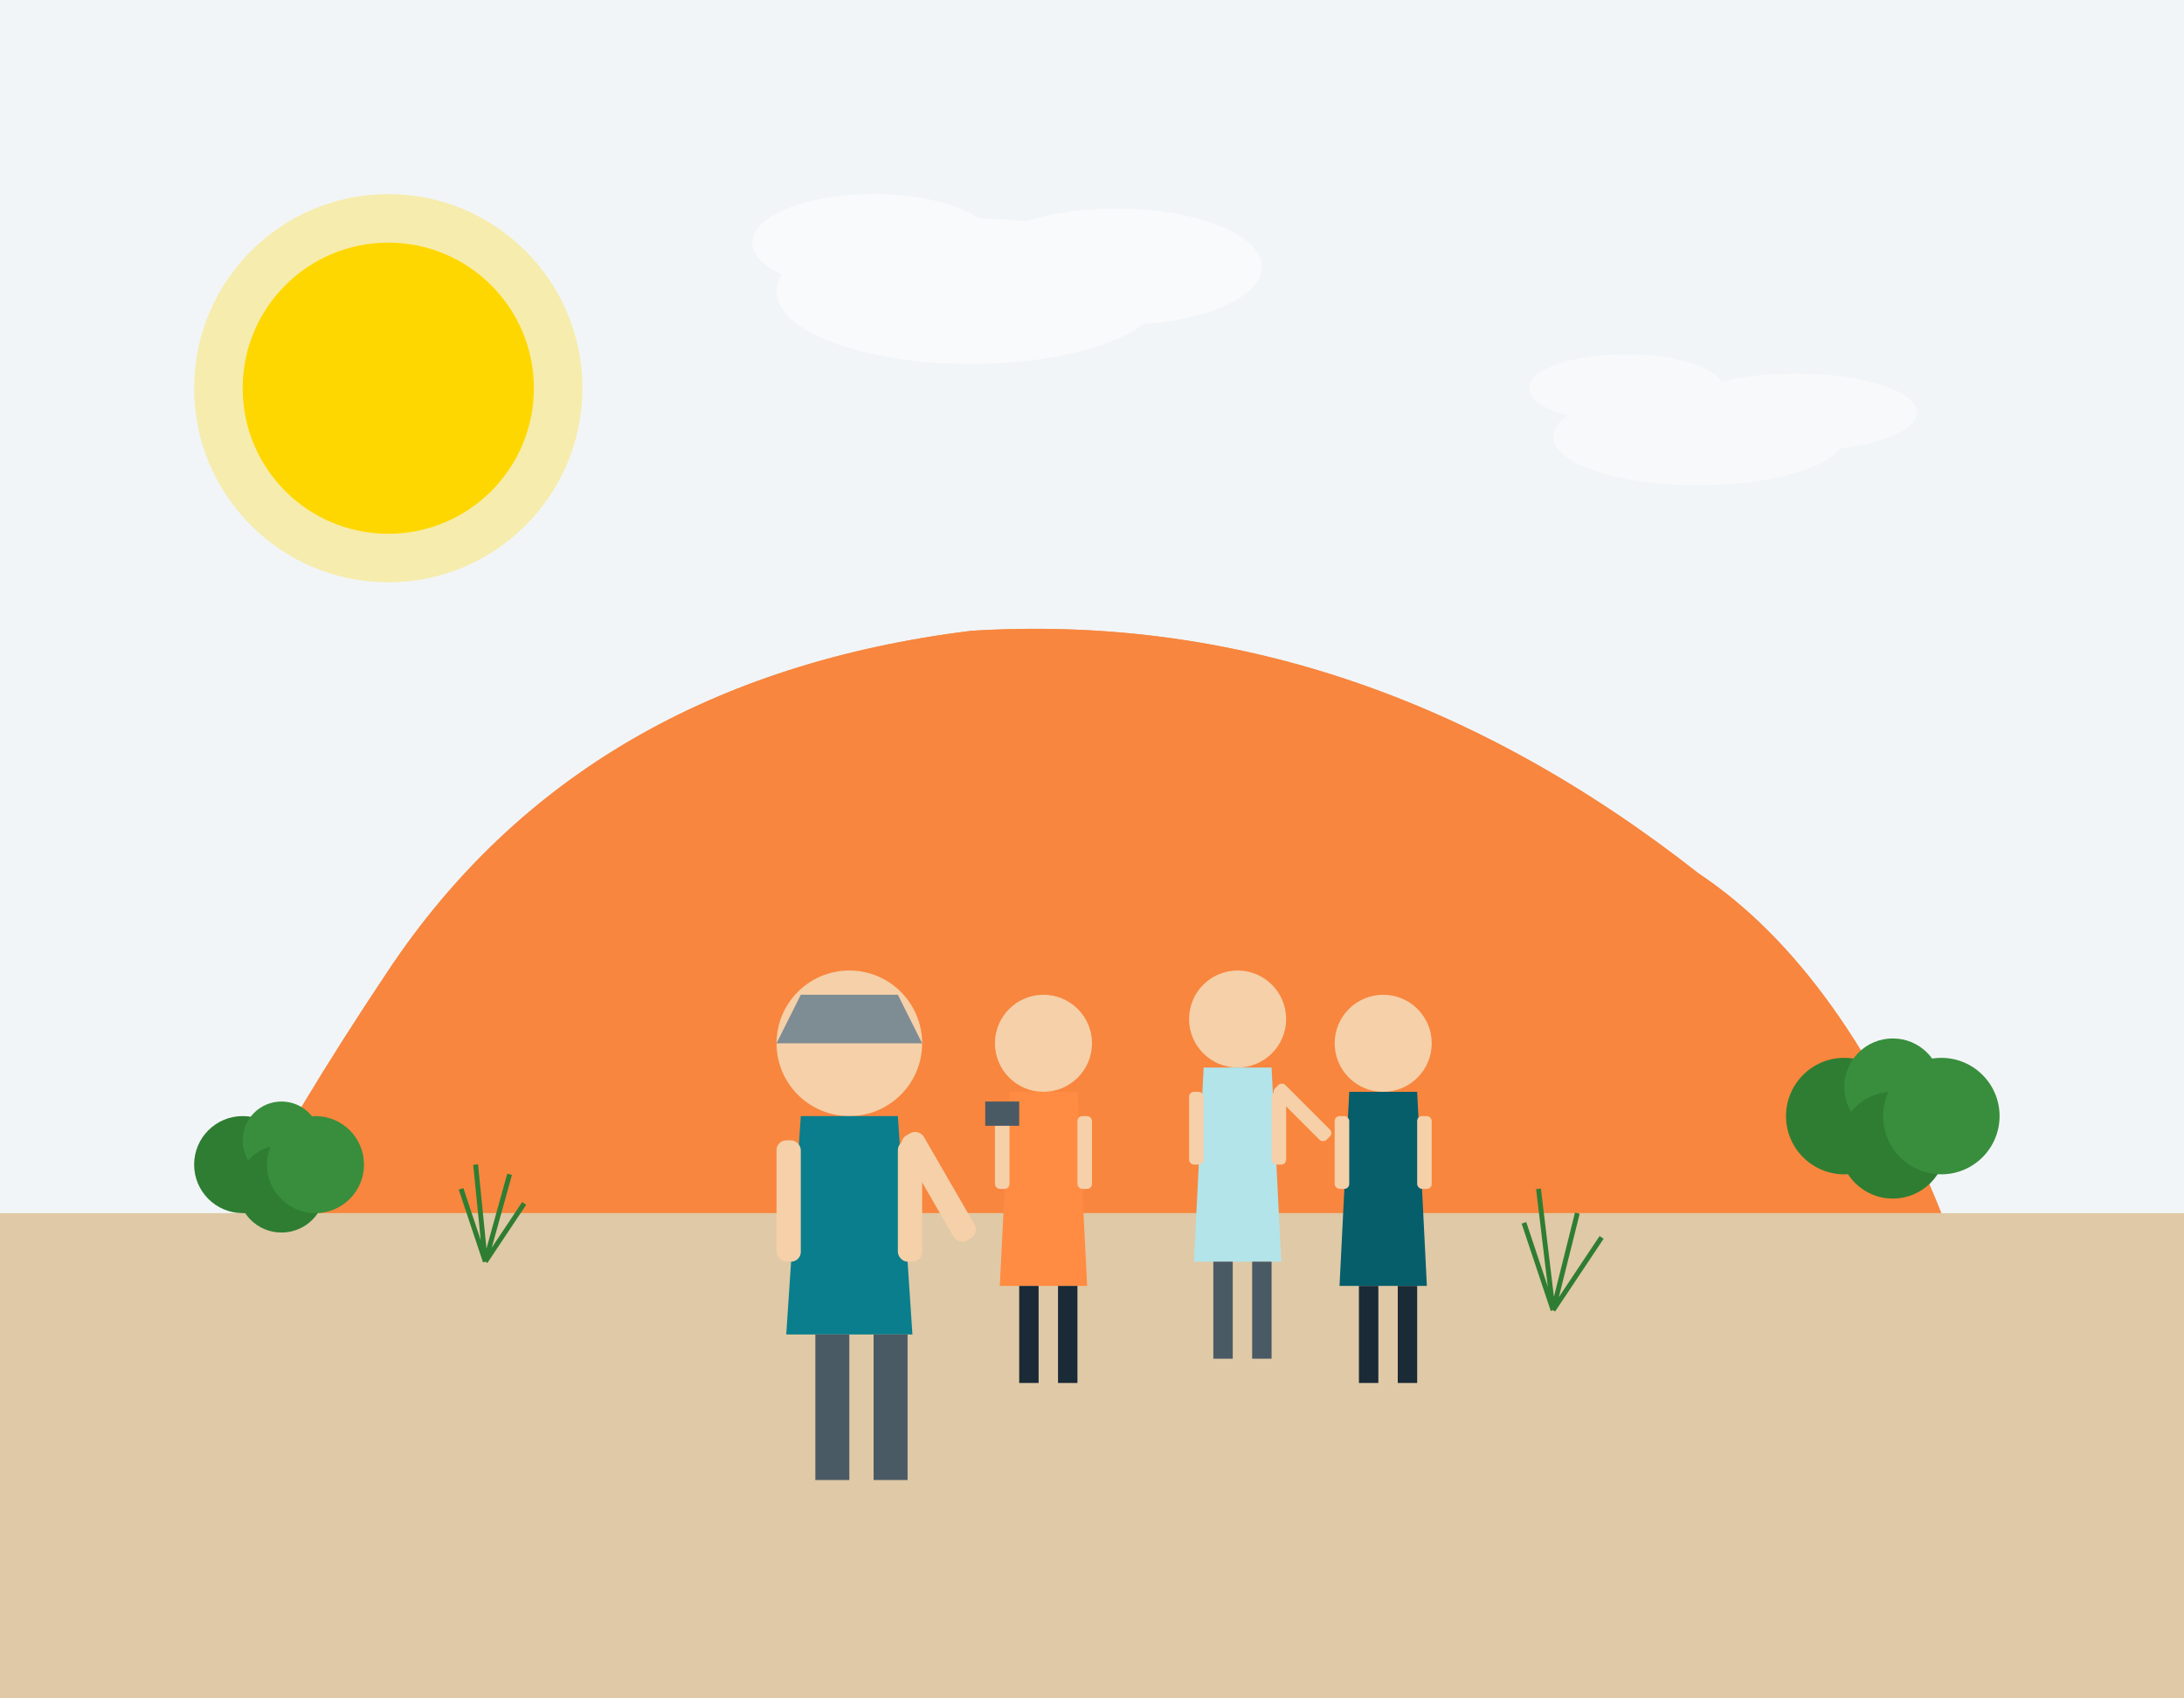
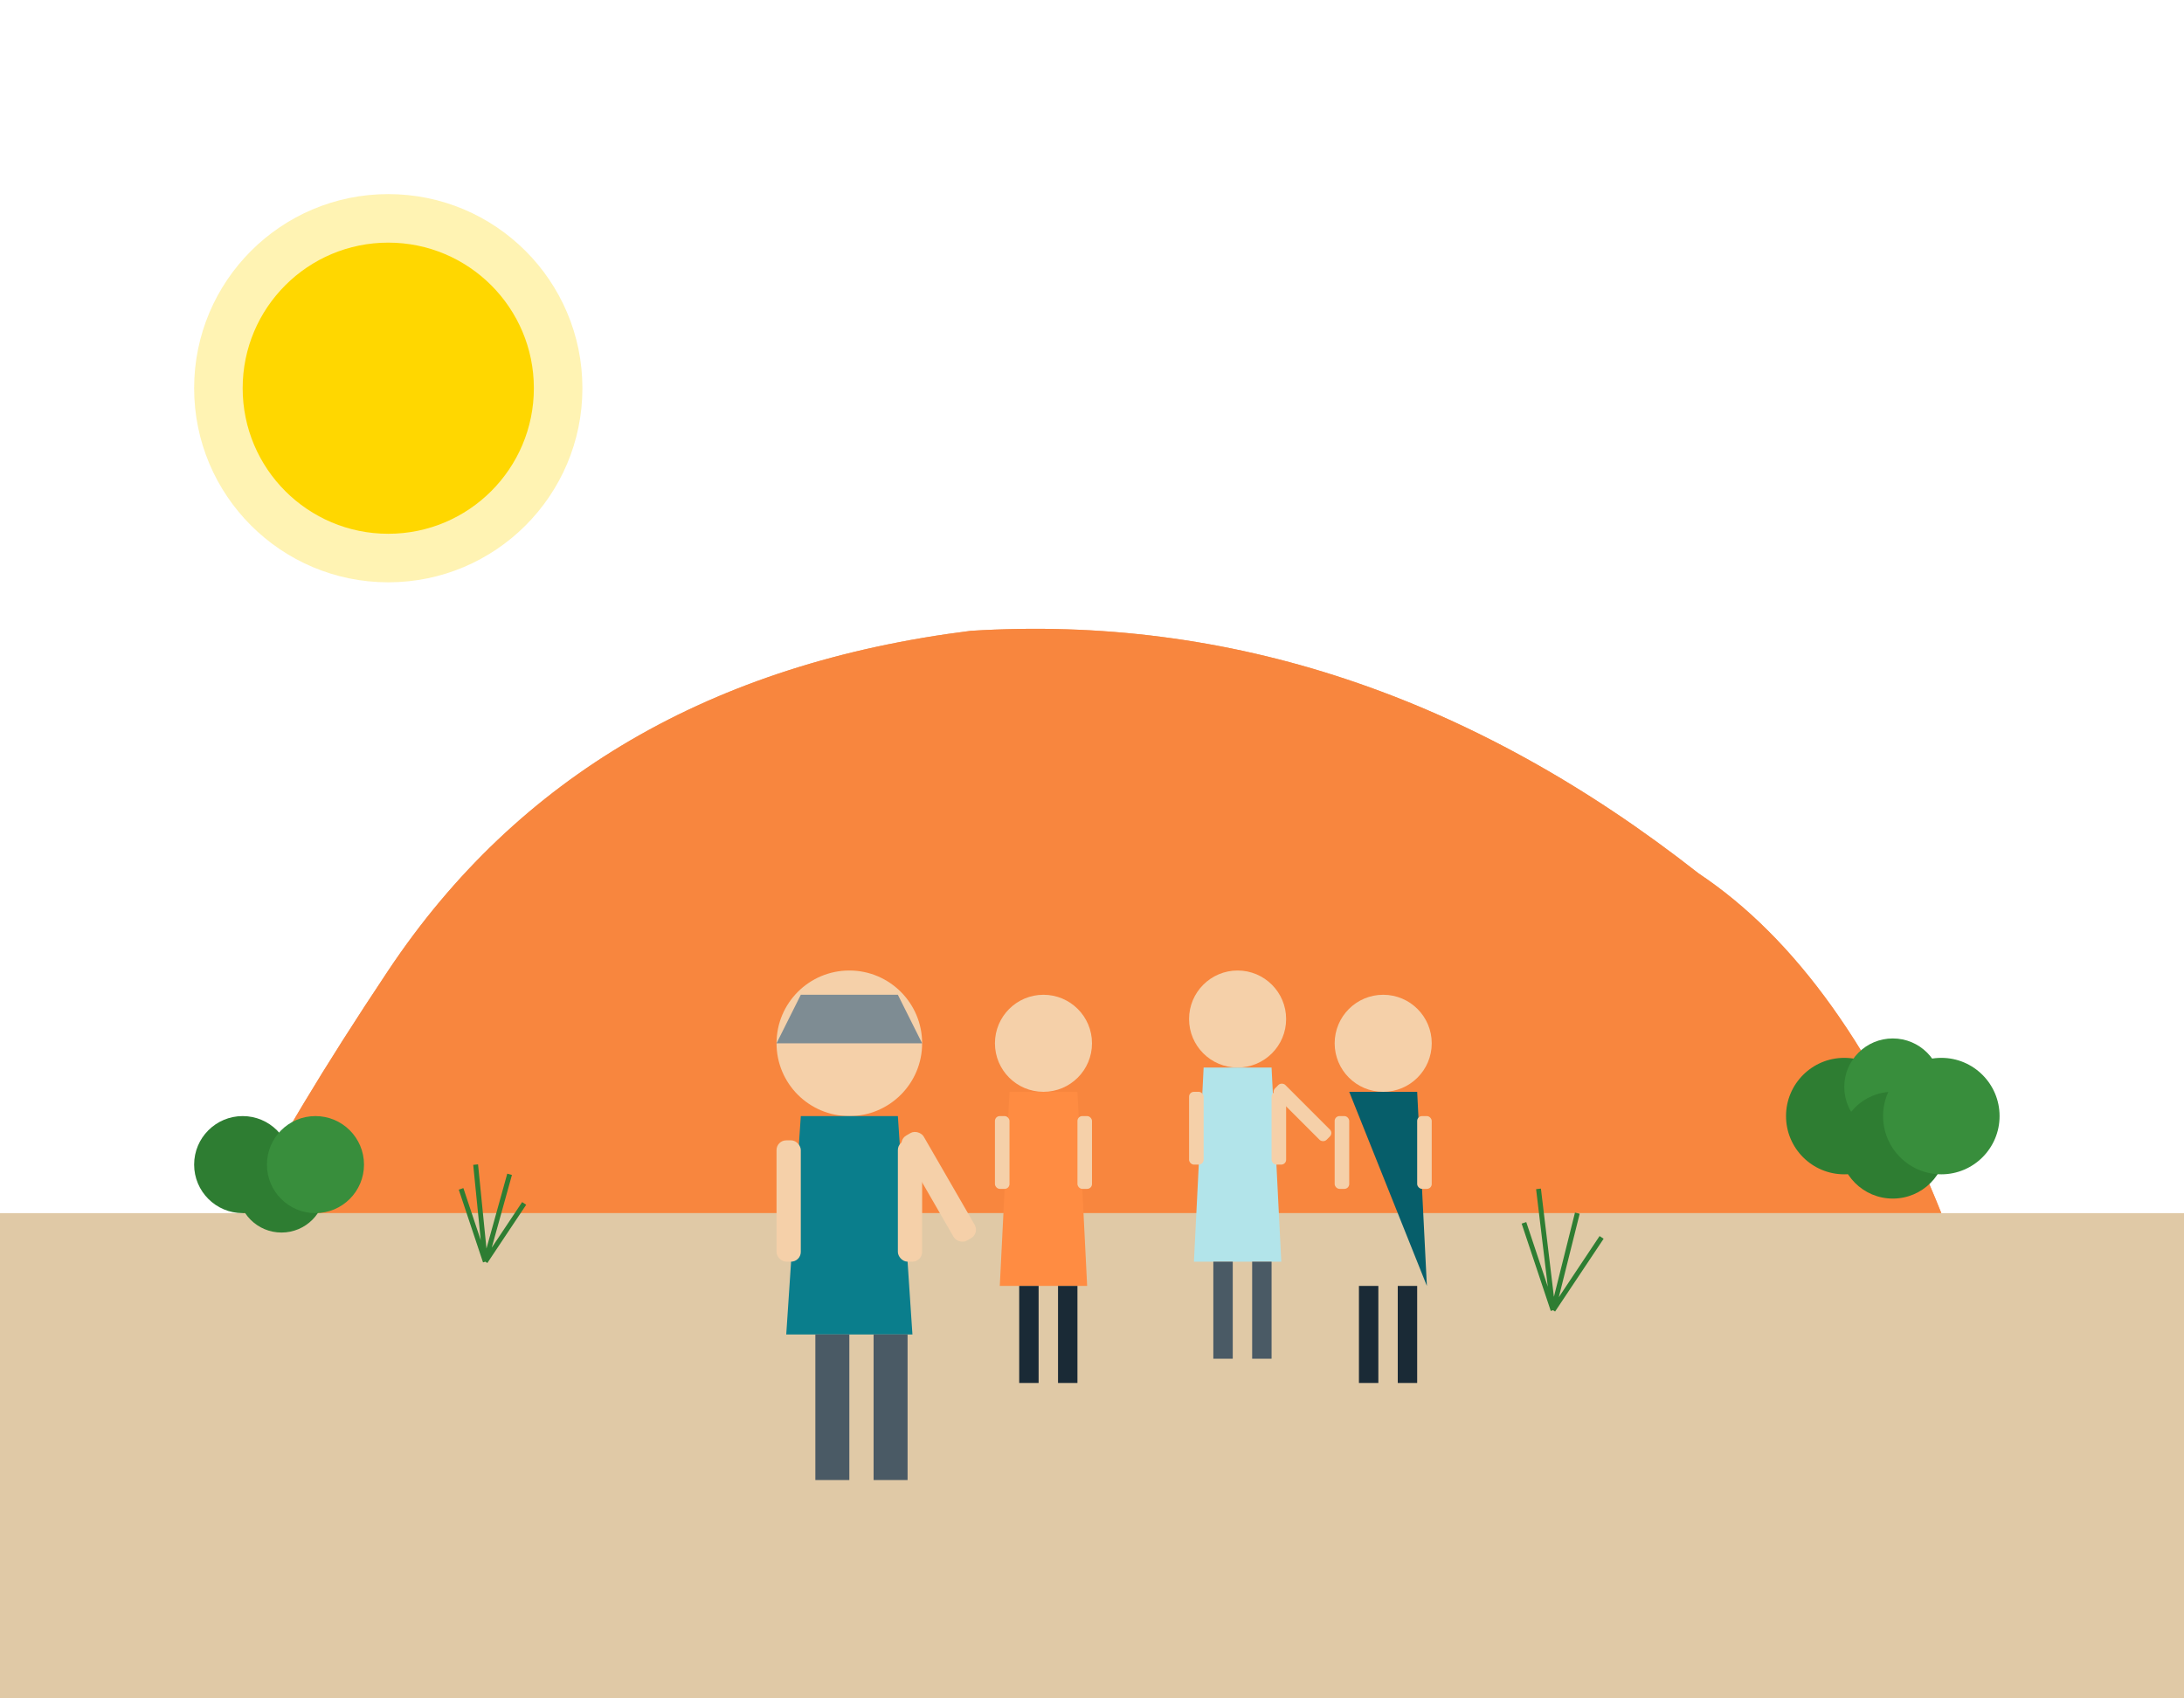
<svg xmlns="http://www.w3.org/2000/svg" viewBox="0 0 450 350" width="450" height="350">
-   <rect width="450" height="350" fill="#F2F5F7" />
  <path d="M80,200 Q120,140 200,130 Q280,125 350,180 Q380,200 400,250 L50,250 Q60,230 80,200 Z" fill="#E67A35" />
  <path d="M80,200 Q120,140 200,130 Q280,125 350,180 Q380,200 400,250 L50,250 Q60,230 80,200 Z" fill="#FF8C42" opacity="0.7" />
  <rect x="0" y="250" width="450" height="100" fill="#E0C9A6" />
  <g transform="translate(150, 190)">
    <circle cx="25" cy="25" r="15" fill="#F5D0A9" />
    <path d="M10,25 L40,25 L35,15 L15,15 Z" fill="#7E8C93" />
    <path d="M15,40 L35,40 L38,85 L12,85 Z" fill="#0A7E8C" />
    <rect x="10" y="45" width="5" height="25" rx="2" fill="#F5D0A9" />
    <rect x="35" y="45" width="5" height="25" rx="2" fill="#F5D0A9" />
    <rect x="18" y="85" width="7" height="30" fill="#4A5A65" />
    <rect x="30" y="85" width="7" height="30" fill="#4A5A65" />
    <g transform="rotate(-30 35 45)">
      <rect x="35" y="45" width="5" height="25" rx="2" fill="#F5D0A9" />
    </g>
  </g>
  <g transform="translate(200, 200)">
    <circle cx="15" cy="15" r="10" fill="#F5D0A9" />
    <path d="M8,25 L22,25 L24,65 L6,65 Z" fill="#FF8C42" />
    <rect x="5" y="30" width="3" height="15" rx="1" fill="#F5D0A9" />
    <rect x="22" y="30" width="3" height="15" rx="1" fill="#F5D0A9" />
    <rect x="10" y="65" width="4" height="20" fill="#1A2A36" />
    <rect x="18" y="65" width="4" height="20" fill="#1A2A36" />
-     <rect x="3" y="27" width="7" height="5" fill="#4A5A65" />
  </g>
  <g transform="translate(240, 195)">
    <circle cx="15" cy="15" r="10" fill="#F5D0A9" />
    <path d="M8,25 L22,25 L24,65 L6,65 Z" fill="#B2E4EA" />
    <rect x="5" y="30" width="3" height="15" rx="1" fill="#F5D0A9" />
    <rect x="22" y="30" width="3" height="15" rx="1" fill="#F5D0A9" />
    <rect x="10" y="65" width="4" height="20" fill="#4A5A65" />
    <rect x="18" y="65" width="4" height="20" fill="#4A5A65" />
    <g transform="rotate(-45 22 30)">
      <rect x="22" y="30" width="3" height="15" rx="1" fill="#F5D0A9" />
    </g>
  </g>
  <g transform="translate(270, 200)">
    <circle cx="15" cy="15" r="10" fill="#F5D0A9" />
-     <path d="M8,25 L22,25 L24,65 L6,65 Z" fill="#065E6A" />
+     <path d="M8,25 L22,25 L24,65 Z" fill="#065E6A" />
    <rect x="5" y="30" width="3" height="15" rx="1" fill="#F5D0A9" />
    <rect x="22" y="30" width="3" height="15" rx="1" fill="#F5D0A9" />
    <rect x="10" y="65" width="4" height="20" fill="#1A2A36" />
    <rect x="18" y="65" width="4" height="20" fill="#1A2A36" />
  </g>
  <g transform="translate(50, 240)">
    <circle cx="0" cy="0" r="10" fill="#2E7D32" />
-     <circle cx="8" cy="-5" r="8" fill="#388E3C" />
    <circle cx="8" cy="5" r="9" fill="#2E7D32" />
    <circle cx="15" cy="0" r="10" fill="#388E3C" />
  </g>
  <g transform="translate(380, 230)">
    <circle cx="0" cy="0" r="12" fill="#2E7D32" />
    <circle cx="10" cy="-6" r="10" fill="#388E3C" />
    <circle cx="10" cy="6" r="11" fill="#2E7D32" />
    <circle cx="20" cy="0" r="12" fill="#388E3C" />
  </g>
  <g transform="translate(100, 260)">
    <path d="M0,0 L-5,-15 M0,0 L5,-18 M0,0 L-2,-20 M0,0 L8,-12" stroke="#2E7D32" stroke-width="1" />
  </g>
  <g transform="translate(320, 270)">
    <path d="M0,0 L-6,-18 M0,0 L5,-20 M0,0 L-3,-25 M0,0 L10,-15" stroke="#2E7D32" stroke-width="1" />
  </g>
  <circle cx="80" cy="80" r="30" fill="#FFD700" />
  <circle cx="80" cy="80" r="40" fill="#FFD700" opacity="0.3" />
  <g opacity="0.5">
    <ellipse cx="200" cy="60" rx="40" ry="15" fill="#FFFFFF" />
-     <ellipse cx="230" cy="55" rx="30" ry="12" fill="#FFFFFF" />
    <ellipse cx="180" cy="50" rx="25" ry="10" fill="#FFFFFF" />
  </g>
  <g opacity="0.4">
    <ellipse cx="350" cy="90" rx="30" ry="10" fill="#FFFFFF" />
    <ellipse cx="370" cy="85" rx="25" ry="8" fill="#FFFFFF" />
    <ellipse cx="335" cy="80" rx="20" ry="7" fill="#FFFFFF" />
  </g>
</svg>